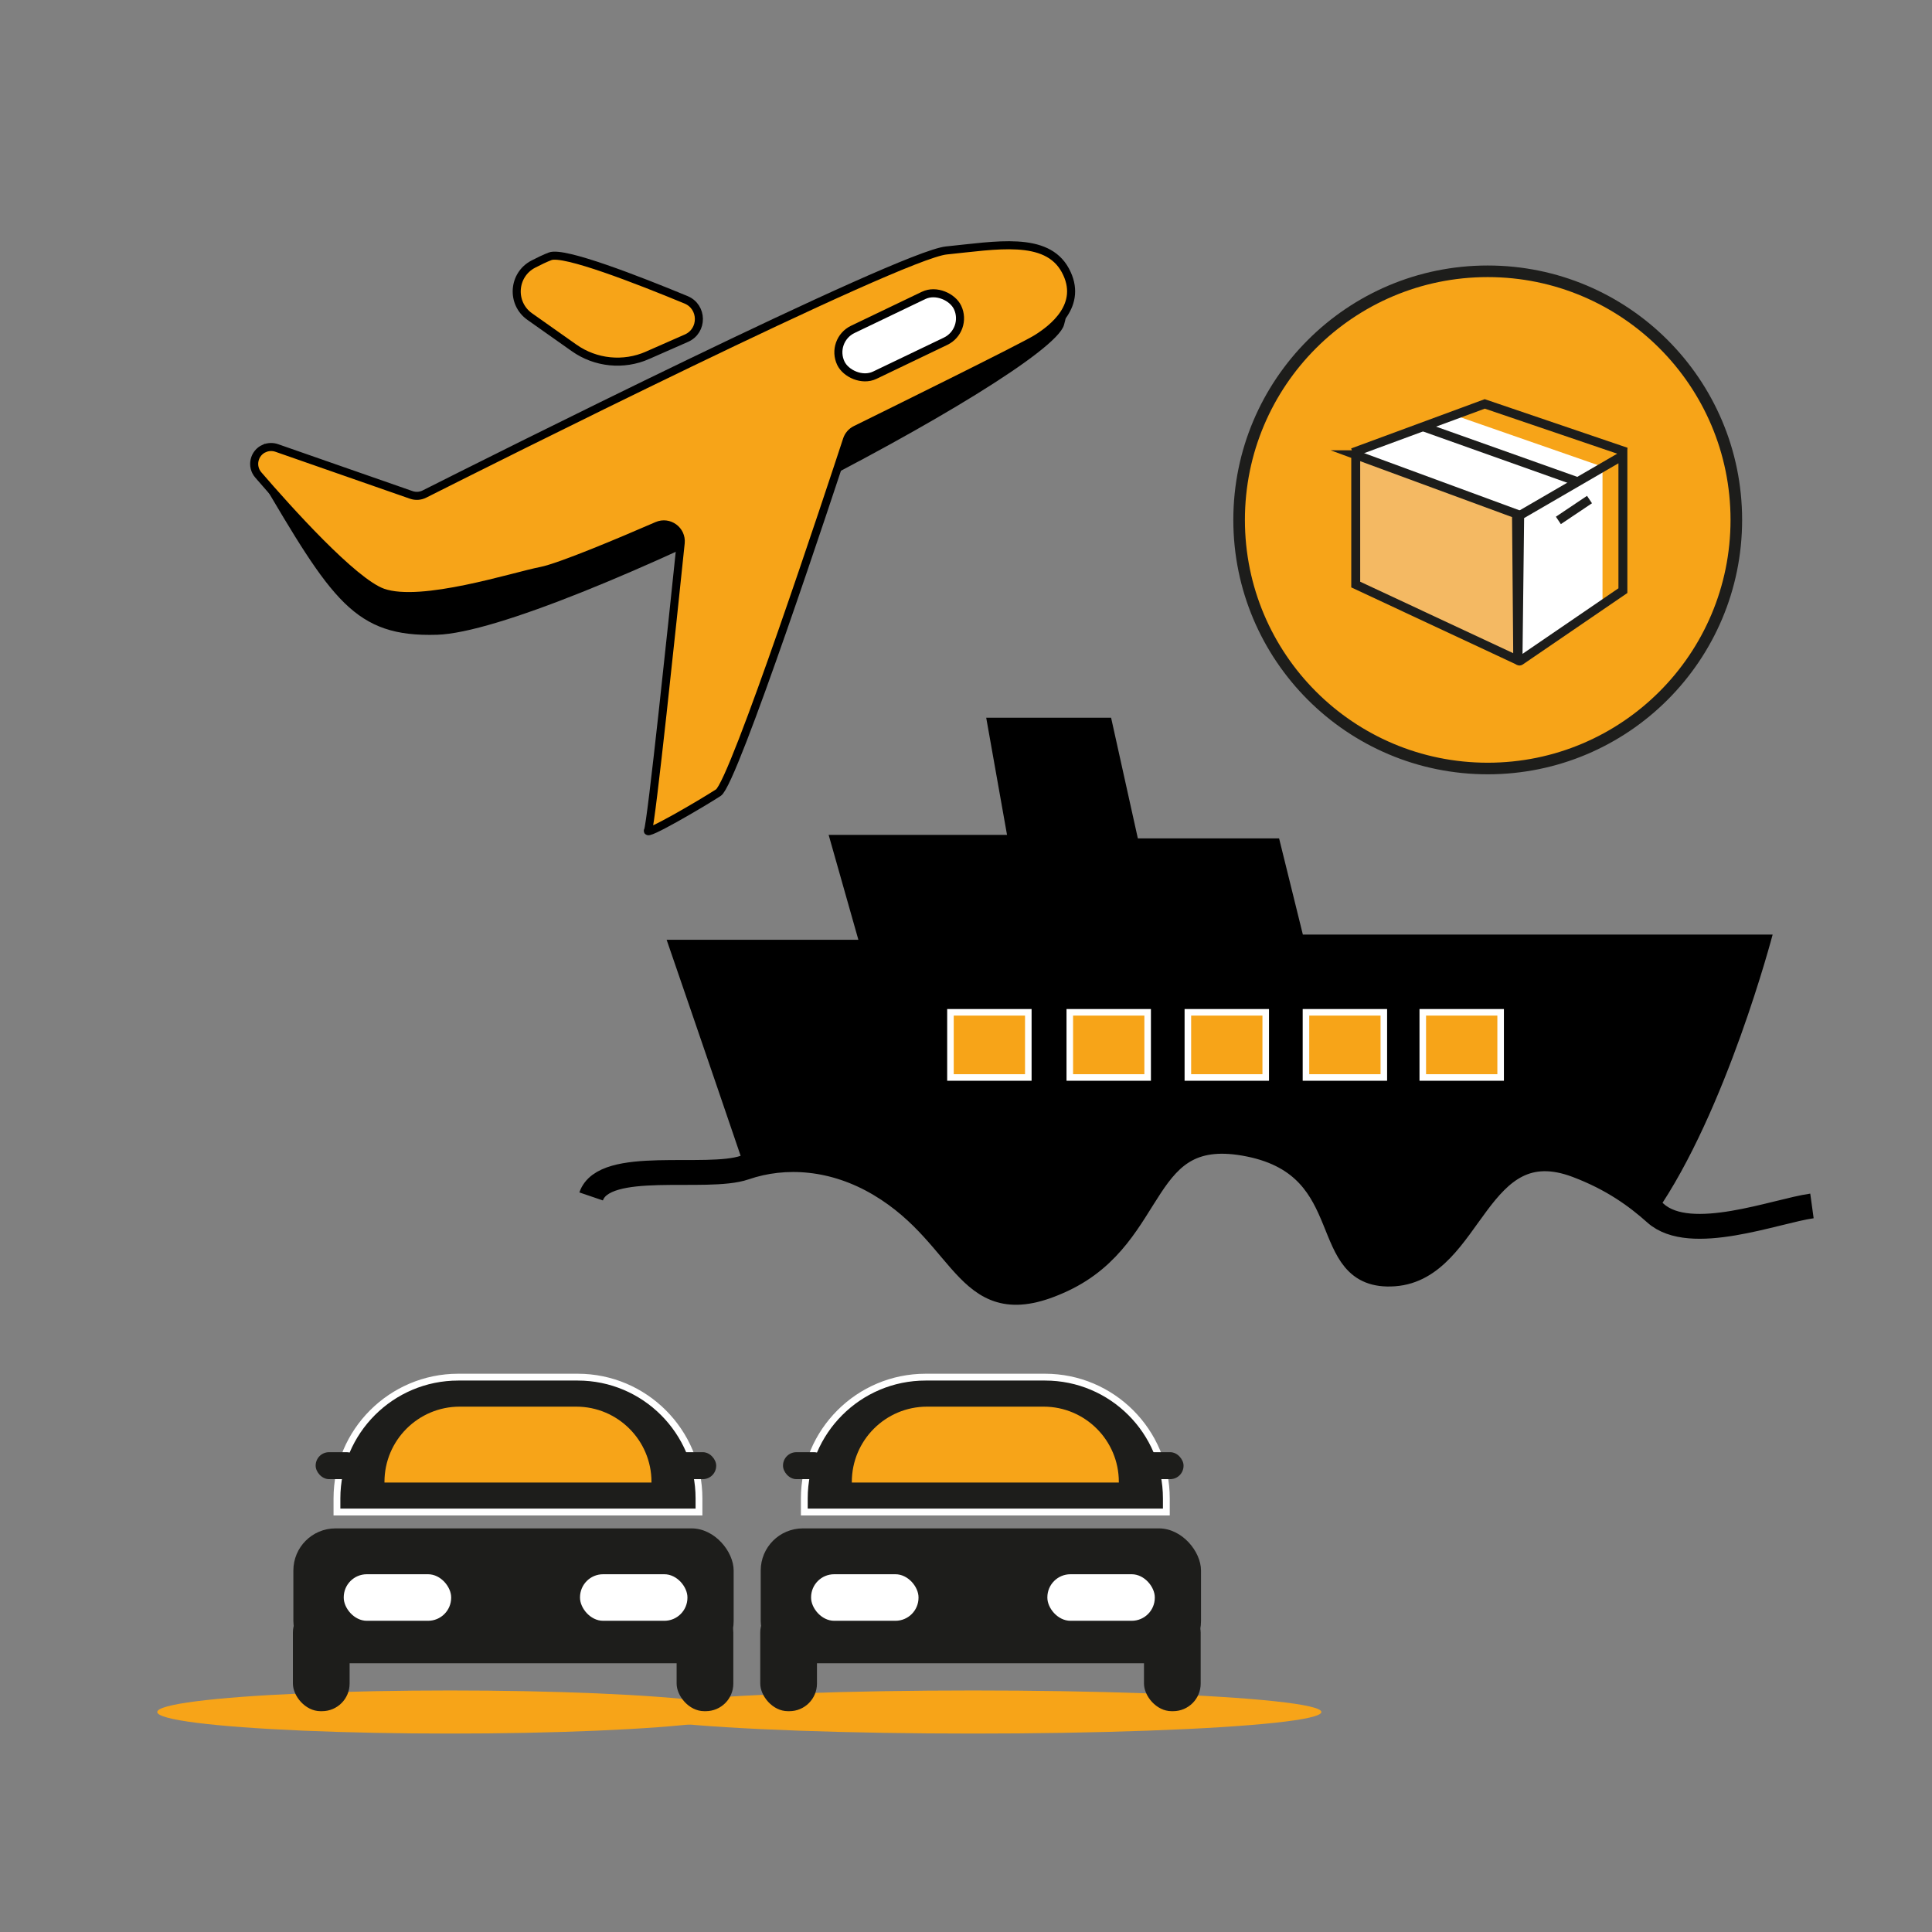
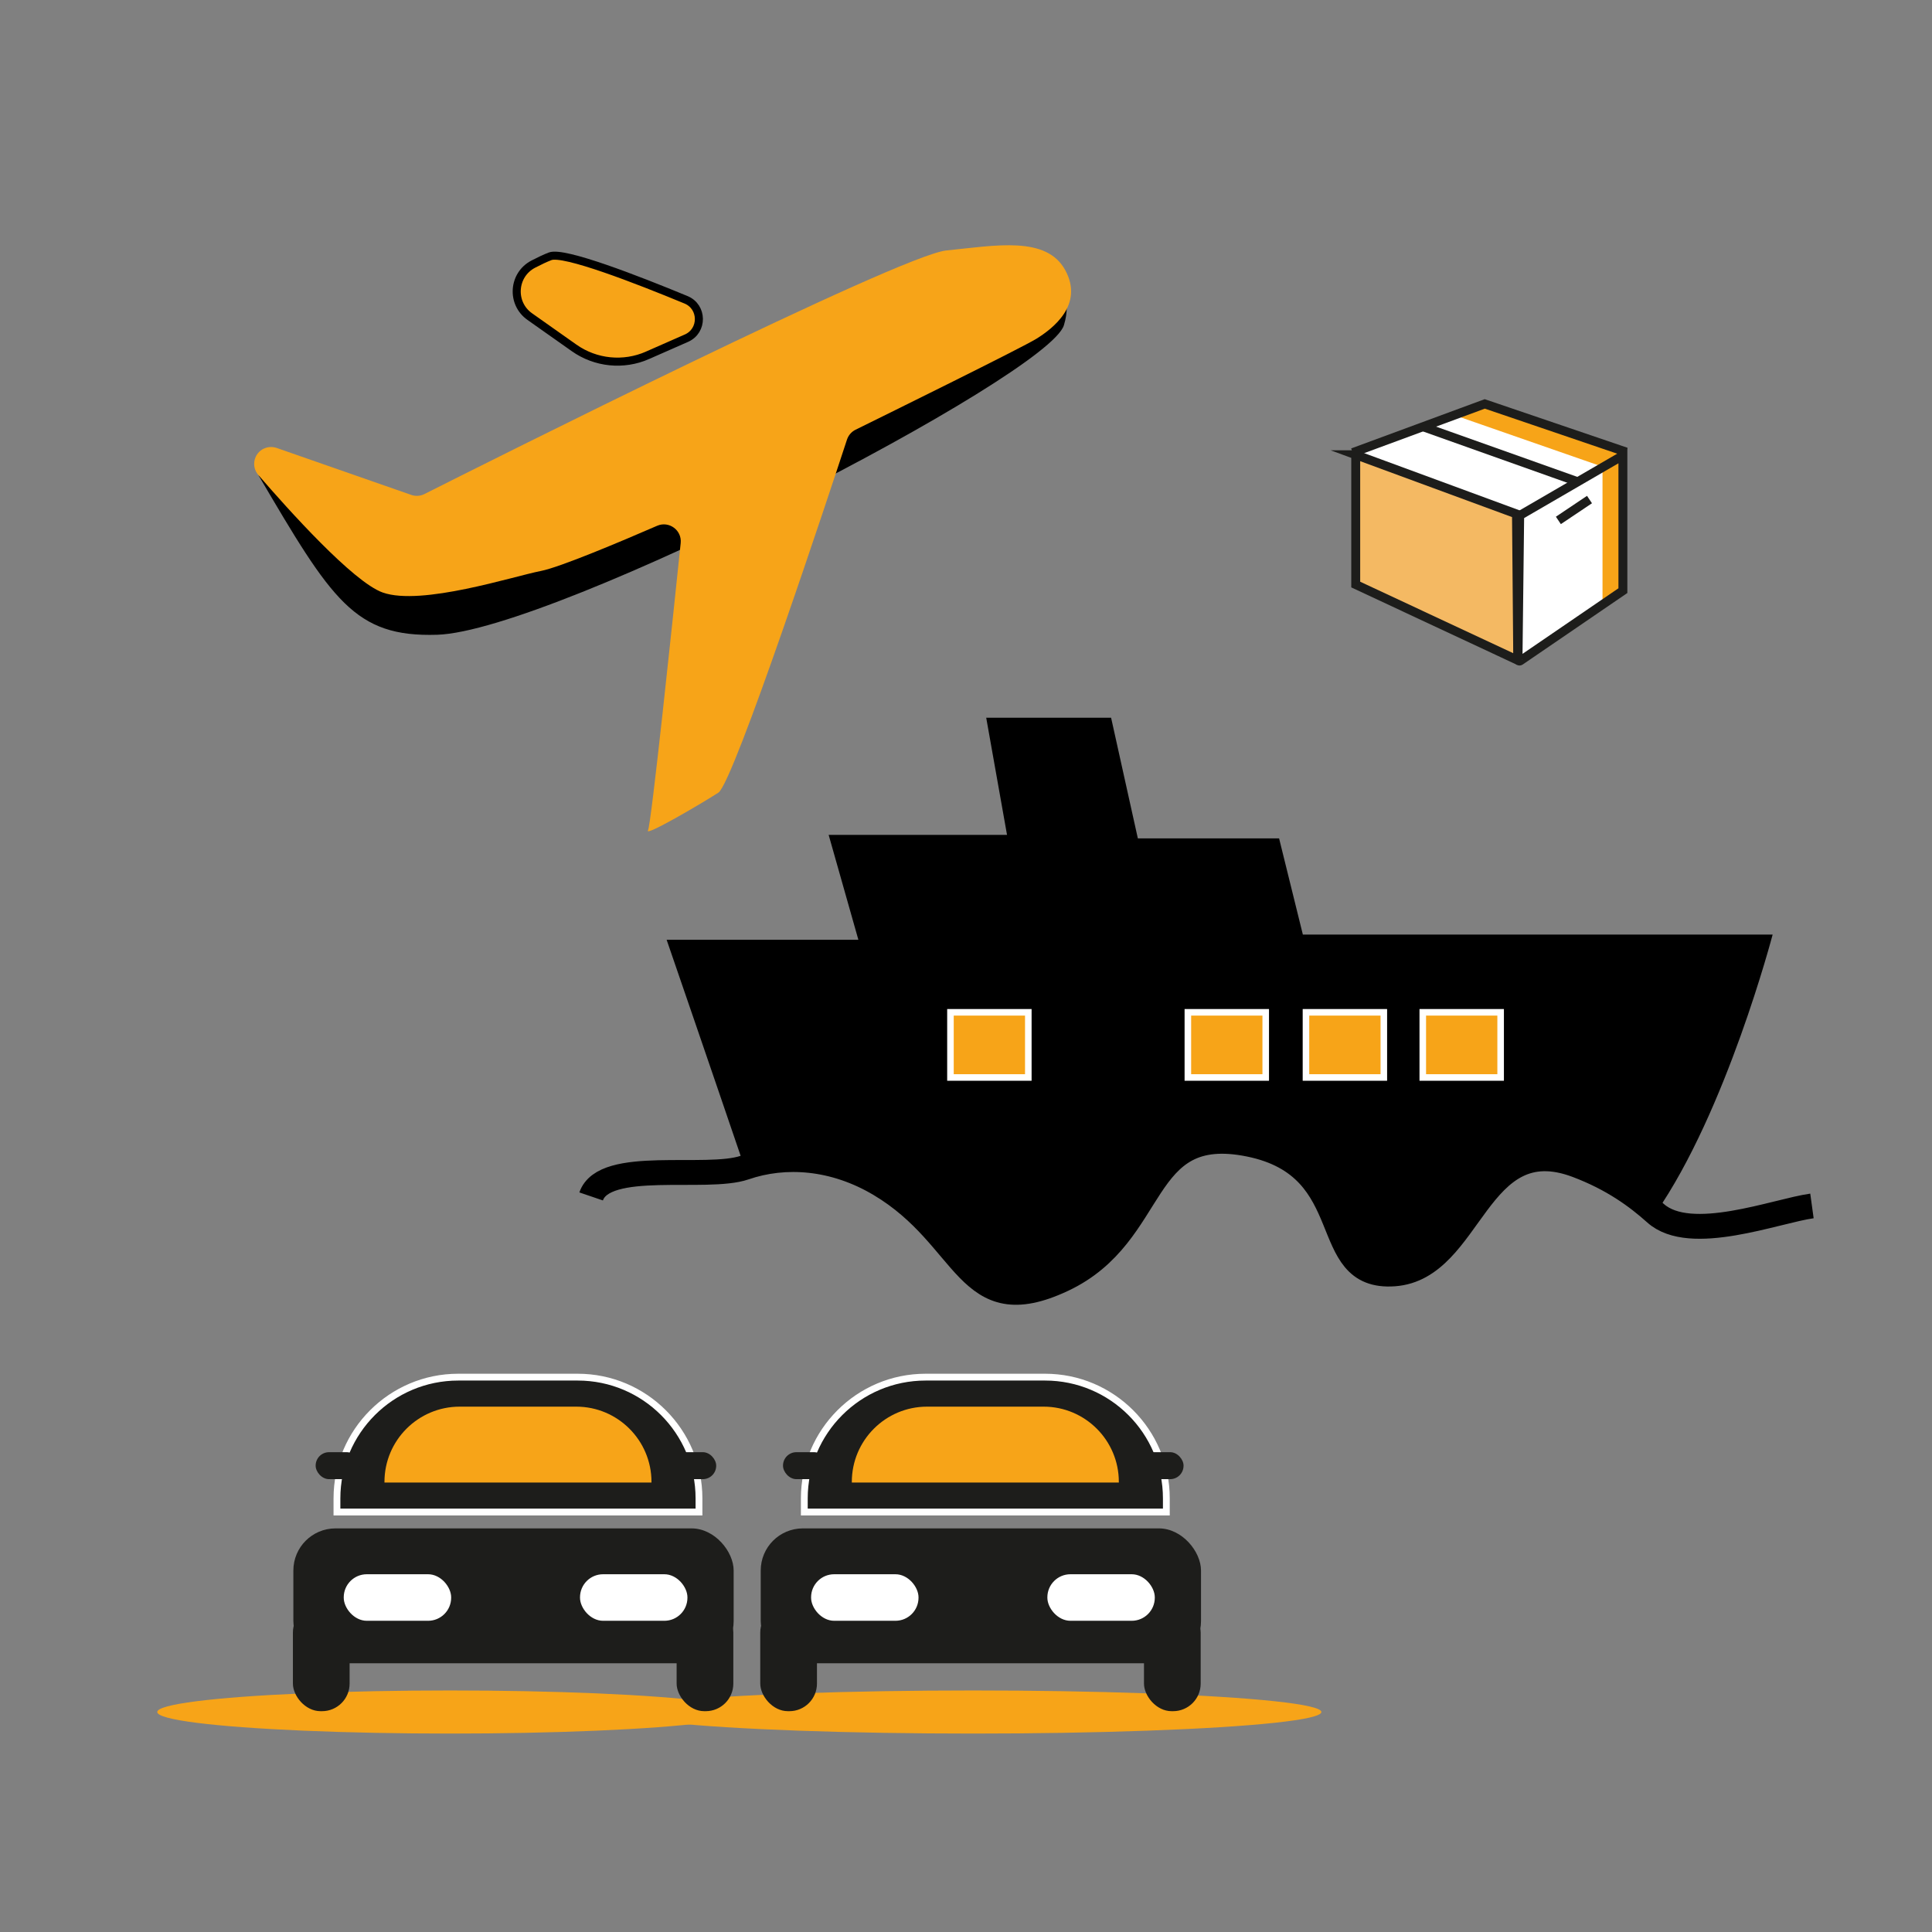
<svg xmlns="http://www.w3.org/2000/svg" id="_13" data-name="13" viewBox="0 0 595.28 595.28">
  <rect x="0" y="0" width="595.28" height="595.28" fill="#808080" stroke="none" />
  <defs>
    <style>
      .cls-1, .cls-2, .cls-3, .cls-4, .cls-5 {
        stroke-width: 0px;
      }

      .cls-1, .cls-6, .cls-7 {
        fill: #f7a418;
      }

      .cls-8, .cls-9, .cls-6, .cls-10, .cls-11, .cls-12, .cls-7 {
        stroke-miterlimit: 10;
      }

      .cls-8, .cls-10 {
        stroke-width: 2.48px;
      }

      .cls-8, .cls-10, .cls-11 {
        stroke: #000;
      }

      .cls-8, .cls-11, .cls-12 {
        fill: none;
      }

      .cls-9 {
        stroke-width: 2.1px;
      }

      .cls-9, .cls-6 {
        stroke: #fff;
      }

      .cls-9, .cls-5 {
        fill: #1d1d1b;
      }

      .cls-6 {
        stroke-width: 2.02px;
      }

      .cls-10, .cls-4 {
        fill: #fff;
      }

      .cls-11 {
        stroke-width: 7.66px;
      }

      .cls-3 {
        fill: #f4b963;
      }

      .cls-12 {
        stroke-width: 2.75px;
      }

      .cls-12, .cls-7 {
        stroke: #1d1d1b;
      }

      .cls-7 {
        stroke-width: 3.57px;
      }
    </style>
  </defs>
  <g>
    <path class="cls-2" d="m79.59,146.34c22.68,38.64,29.64,50.03,55.1,49.24,36.06-1.12,188.38-79.72,193.12-95.38,4.75-15.66-11.39-20.4-11.39-20.4l-169.4,77.82-40.33,4.75-27.11-16.02" />
    <path class="cls-1" d="m81.42,138.18h0c1.21-.54,2.58-.59,3.83-.16l41.47,14.47c1.33.47,2.8.37,4.06-.27,17.54-8.84,146.58-73.63,160.81-75.05,15.27-1.53,30.85-4.58,36.65,6.11s-3.97,18.02-8.86,21.07c-4.32,2.7-46.14,23.31-55.76,28.05-1.26.62-2.21,1.72-2.65,3.05-4.91,14.97-34.87,105.7-39.63,108.78-5.19,3.36-22.91,13.74-21.68,11.61.99-1.73,7.61-64.79,10.07-88.52.41-3.96-3.6-6.9-7.25-5.32-11.03,4.79-29.96,12.79-35.81,13.92-8.42,1.63-36.79,10.86-48.73,6.65-9.12-3.21-29.32-25.76-38.36-36.24-2.28-2.64-1.36-6.74,1.83-8.16Z" />
    <path class="cls-1" d="m199.52,109.47c3.81-1.68,8.06-3.55,11.98-5.27,5.18-2.28,5.1-9.67-.13-11.83-15.06-6.23-37.65-15.01-41.86-13.4-1.5.57-3.31,1.43-5.19,2.41-6.31,3.28-6.9,12.07-1.09,16.17l13.67,9.65c6.62,4.67,15.21,5.54,22.62,2.28Z" />
-     <path class="cls-8" d="m81.42,138.18h0c1.21-.54,2.58-.59,3.83-.16l41.47,14.47c1.33.47,2.8.37,4.06-.27,17.54-8.84,146.58-73.63,160.81-75.05,15.27-1.53,30.85-4.58,36.65,6.11s-3.97,18.02-8.86,21.07c-4.32,2.7-46.14,23.31-55.76,28.05-1.26.62-2.21,1.72-2.65,3.05-4.91,14.97-34.87,105.7-39.63,108.78-5.19,3.36-22.91,13.74-21.68,11.61.99-1.73,7.61-64.79,10.07-88.52.41-3.96-3.6-6.9-7.25-5.32-11.03,4.79-29.96,12.79-35.81,13.92-8.42,1.63-36.79,10.86-48.73,6.65-9.12-3.21-29.32-25.76-38.36-36.24-2.28-2.64-1.36-6.74,1.83-8.16Z" />
    <path class="cls-8" d="m199.52,109.47c3.81-1.68,8.06-3.55,11.98-5.27,5.18-2.28,5.1-9.67-.13-11.83-15.06-6.23-37.65-15.01-41.86-13.4-1.5.57-3.31,1.43-5.19,2.41-6.31,3.28-6.9,12.07-1.09,16.17l13.67,9.65c6.62,4.67,15.21,5.54,22.62,2.28Z" />
-     <rect class="cls-10" x="257.13" y="95.47" width="39.86" height="15.66" rx="7.83" ry="7.83" transform="translate(-17.43 129.97) rotate(-25.62)" />
  </g>
  <g>
-     <circle class="cls-7" cx="458.39" cy="160.19" r="76.6" />
    <g>
      <path class="cls-4" d="m417.72,140.12l50.73,20.64.33,43.38,32.02-23.39-1.97-40.32s-47.86-13.11-48.19-13.11-32.91,12.79-32.91,12.79Z" />
      <g>
        <path class="cls-1" d="m493.76,186.13v-42.33l-44.48-15.48,9.6-4.11,40.56,15.09.39,44.09-6.07,2.74Z" />
        <polygon class="cls-3" points="417.41 138.84 421.72 141.72 469.14 159.35 467.7 203.77 417.72 180.11 417.41 138.84" />
-         <path class="cls-12" d="m467.72,203.23l.52-44.4,31.8-18.47v41.63l-31.63,21.62c-.3.2-.7-.01-.69-.37Z" />
+         <path class="cls-12" d="m467.72,203.23l.52-44.4,31.8-18.47v41.63l-31.63,21.62c-.3.2-.7-.01-.69-.37" />
        <path class="cls-12" d="m417.72,140.12v39.99l49.62,23.18c.14.07.3-.04.3-.19l-.39-44.74-49.54-18.24Z" />
        <line class="cls-12" x1="438.85" y1="131.62" x2="485.77" y2="148.31" />
        <line class="cls-12" x1="480.16" y1="160.35" x2="489.75" y2="153.92" />
        <polyline class="cls-12" points="501.01 139.26 457.48 124.45 416.79 139.46" />
      </g>
    </g>
  </g>
  <g>
    <path class="cls-2" d="m546.18,287.95s-14.26,54.51-36.08,85.86c-5.81-5.2-13.25-10.63-24.19-14.76-31.11-11.74-32.28,31.69-56.33,33.45-24.06,1.76-9.97-32.87-44.6-39.91-34.62-7.04-27.58,27.58-57.51,41.67-29.93,14.08-28.75-12.91-56.33-29.34-14.17-8.44-29.26-9.45-41.7-5.17-10.68-31.38-24.04-70.19-24.04-70.19h59.08l-9.16-32.32h54.96l-6.41-36.09h38.48l8.24,37.17h43.52l7.32,29.63h144.75Z" />
    <path class="cls-11" d="m558.29,371.57c-11.04,1.52-37.48,11.85-48.19,2.24-5.81-5.2-13.25-10.63-24.19-14.76-31.11-11.74-32.28,31.69-56.33,33.45-24.06,1.76-9.98-32.87-44.6-39.91-34.62-7.04-27.58,27.58-57.51,41.67-29.93,14.08-28.75-12.91-56.33-29.34-14.17-8.44-29.26-9.45-41.7-5.17-11.79,4.05-43.31-2.82-47.3,8.89" />
    <rect class="cls-6" x="292.85" y="311.91" width="23.99" height="20.08" />
-     <rect class="cls-6" x="329.62" y="311.91" width="23.99" height="20.08" />
    <rect class="cls-6" x="366" y="311.91" width="23.99" height="20.08" />
    <rect class="cls-6" x="402.39" y="311.91" width="23.99" height="20.08" />
    <rect class="cls-6" x="438.38" y="311.91" width="23.99" height="20.08" />
  </g>
  <g>
    <ellipse class="cls-1" cx="299.8" cy="527.5" rx="107.34" ry="6.64" />
    <ellipse class="cls-1" cx="138.69" cy="527.5" rx="90.24" ry="6.64" />
    <rect class="cls-5" x="90.39" y="470.92" width="135.66" height="41.56" rx="12.98" ry="12.98" />
    <path class="cls-9" d="m141.19,424.32h36.81c20.63,0,37.37,16.75,37.37,37.37v4.19h-111.55v-4.19c0-20.63,16.75-37.37,37.37-37.37Z" />
    <path class="cls-1" d="m141.64,433.41h35.91c12.79,0,23.18,10.39,23.18,23.18v.2h-82.27v-.2c0-12.79,10.39-23.18,23.18-23.18Z" />
    <rect class="cls-4" x="105.91" y="485.05" width="33.1" height="14.34" rx="7.11" ry="7.11" />
    <rect class="cls-5" x="90.25" y="494.51" width="17.47" height="32.73" rx="8.5" ry="8.5" />
    <rect class="cls-5" x="208.48" y="494.51" width="17.47" height="32.73" rx="8.5" ry="8.5" />
    <rect class="cls-4" x="178.71" y="485.05" width="33.1" height="14.34" rx="7.11" ry="7.11" />
    <rect class="cls-5" x="97.26" y="447.44" width="13.69" height="8.31" rx="4.12" ry="4.12" />
    <rect class="cls-5" x="206.98" y="447.44" width="13.69" height="8.31" rx="4.12" ry="4.12" />
    <rect class="cls-5" x="234.39" y="470.92" width="135.66" height="41.56" rx="12.98" ry="12.98" />
    <path class="cls-9" d="m285.19,424.32h36.81c20.63,0,37.37,16.75,37.37,37.37v4.19h-111.55v-4.19c0-20.63,16.75-37.37,37.37-37.37Z" />
    <path class="cls-1" d="m285.64,433.41h35.91c12.79,0,23.18,10.39,23.18,23.18v.2h-82.27v-.2c0-12.79,10.39-23.18,23.18-23.18Z" />
    <rect class="cls-4" x="249.91" y="485.05" width="33.1" height="14.34" rx="7.11" ry="7.11" />
    <rect class="cls-5" x="234.25" y="494.51" width="17.47" height="32.73" rx="8.5" ry="8.5" />
    <rect class="cls-5" x="352.48" y="494.51" width="17.47" height="32.73" rx="8.5" ry="8.5" />
    <rect class="cls-4" x="322.71" y="485.05" width="33.1" height="14.34" rx="7.11" ry="7.11" />
    <rect class="cls-5" x="241.26" y="447.44" width="13.69" height="8.31" rx="4.12" ry="4.12" />
    <rect class="cls-5" x="350.98" y="447.44" width="13.69" height="8.31" rx="4.12" ry="4.12" />
  </g>
</svg>